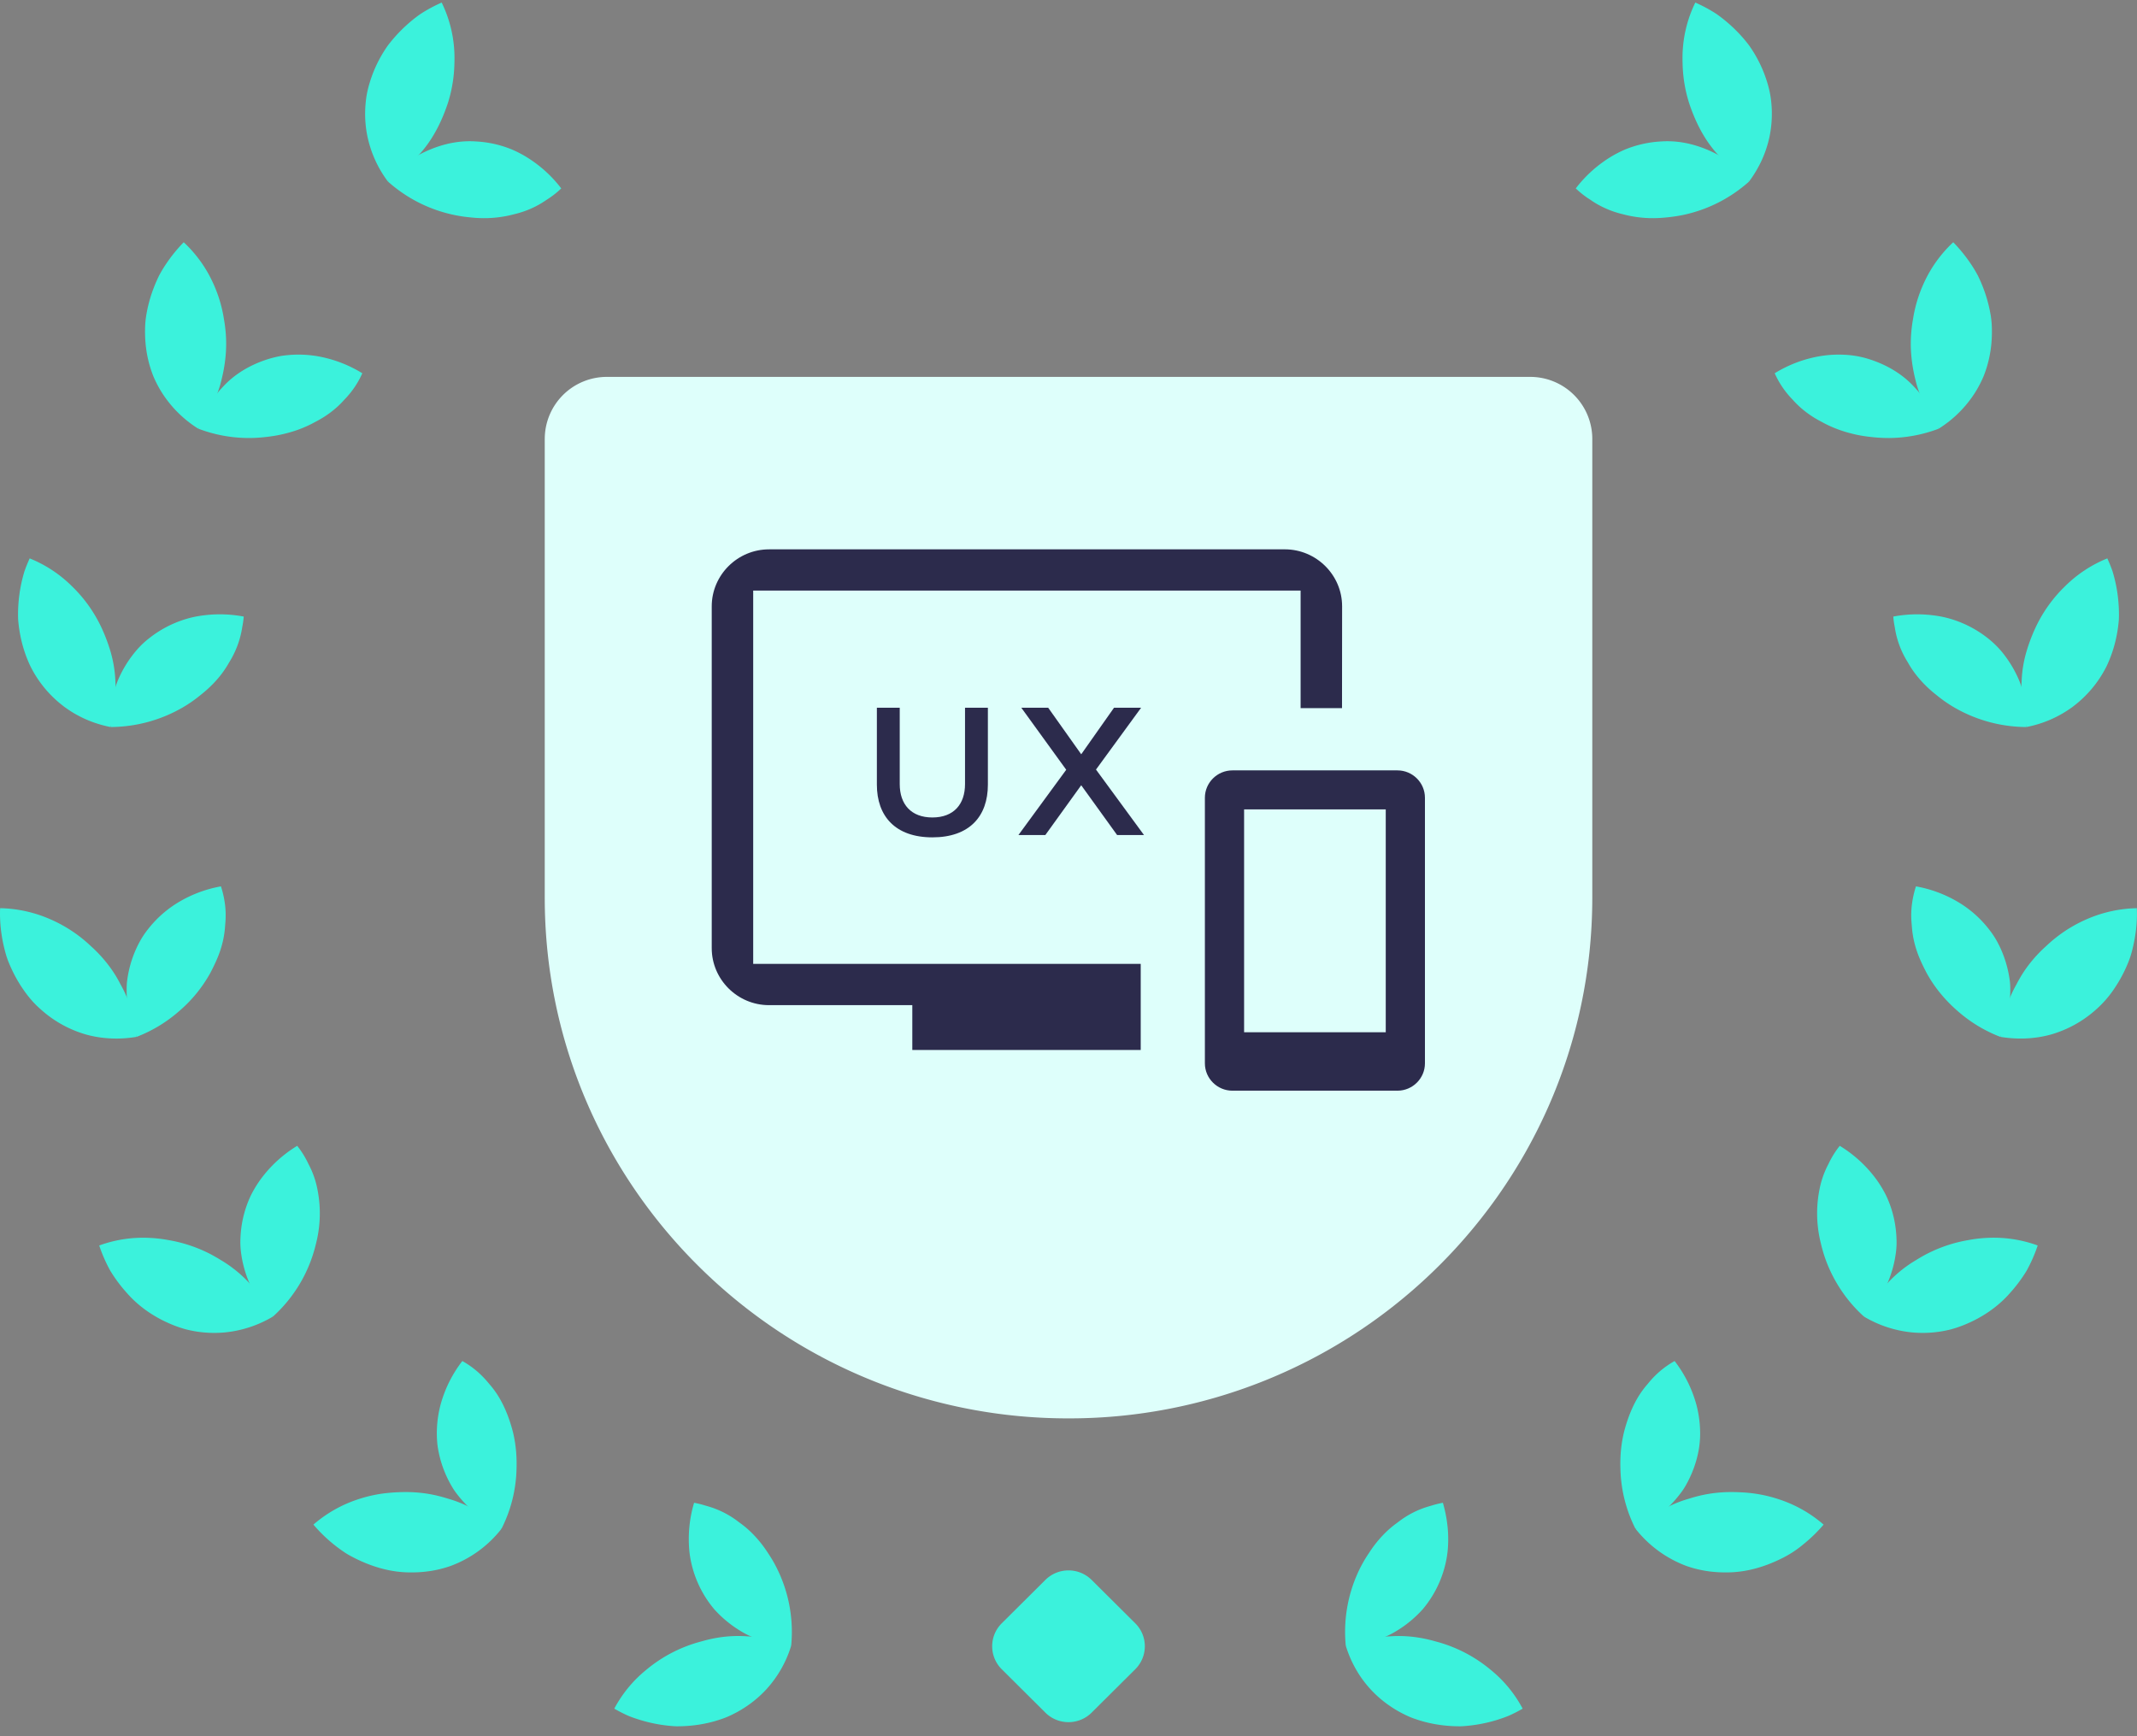
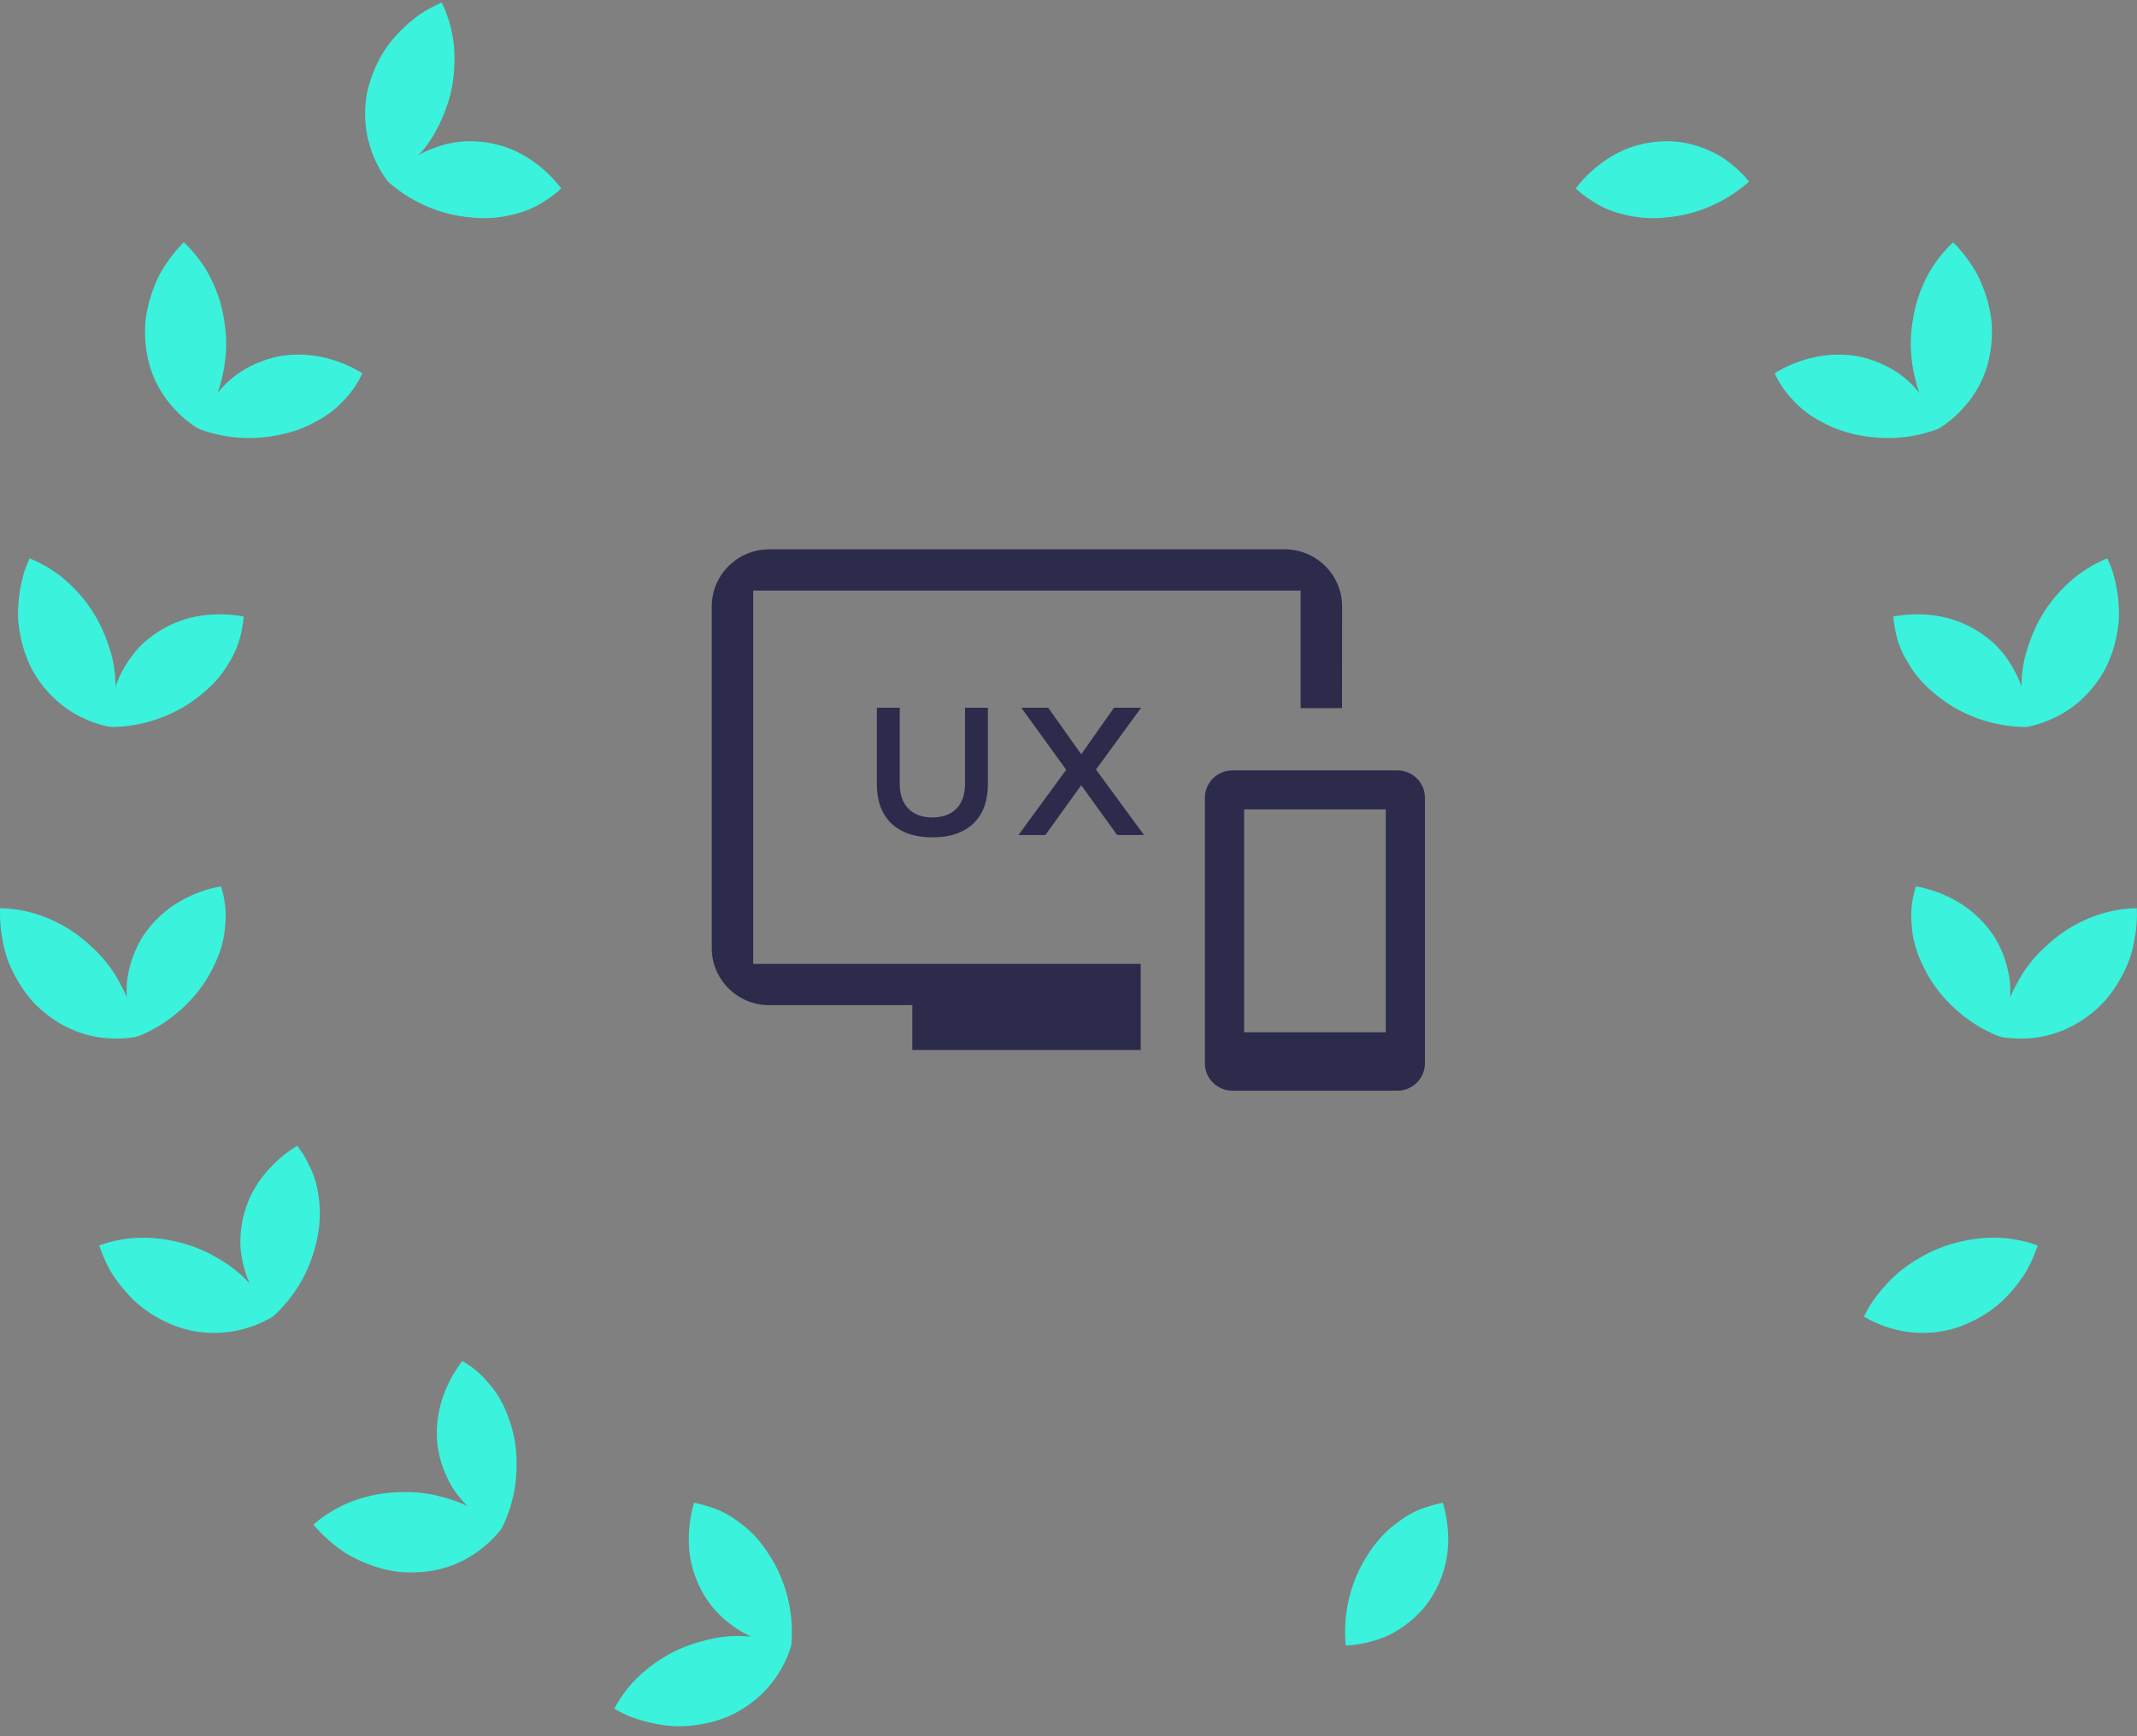
<svg xmlns="http://www.w3.org/2000/svg" fill="none" height="91" width="112">
  <rect width="100%" height="100%" fill="#808080" stroke="none" />
  <path d="M36.134 81.348a5.689 5.689 0 001.307 3.006 6.084 6.084 0 001.541 1.23 3.8 3.8 0 00.592.271c.202.076.409.141.618.197a5.87 5.87 0 001.275.194 7.481 7.481 0 00-.939-4.403 8.686 8.686 0 00-.294-.469 6.12 6.12 0 00-.858-1.054 5.3 5.3 0 00-.447-.39c-.041-.032-.084-.063-.126-.094a4.296 4.296 0 01-.107-.079 4.78 4.78 0 00-1.24-.69c-.13-.05-.263-.09-.397-.13a14.546 14.546 0 01-.137-.04 4.743 4.743 0 00-.545-.132 6.667 6.667 0 00-.243 2.583z" fill="#3BF2DC" />
  <path d="M35.475 90.48h.04l.126-.002.057-.001a7.37 7.37 0 00.736-.056c.489-.062.97-.174 1.435-.34.232-.079.458-.187.672-.298a6.12 6.12 0 00.61-.367c.387-.264.73-.564 1.03-.892a5.935 5.935 0 001.285-2.269 7.082 7.082 0 00-1.235-.37 6.381 6.381 0 00-.642-.092c-.149-.014-.3-.022-.45-.03a6.584 6.584 0 00-1.528.074 7.145 7.145 0 00-.832.189 7.437 7.437 0 00-2.918 1.502 6.603 6.603 0 00-1.666 2.027c.21.122.427.234.648.336.221.102.454.177.687.251a7.892 7.892 0 001.799.333c.048.003.097.005.146.005zm-12.56-14.874c.019.225.06.442.11.664a5.835 5.835 0 00.779 1.838 6.299 6.299 0 001.35 1.396l.13.095.137.086a6.223 6.223 0 00.863.441 7.298 7.298 0 00.787-3.13 7.781 7.781 0 00-.005-.657 6.931 6.931 0 00-.185-1.293c-.217-.83-.536-1.594-.993-2.204a4.938 4.938 0 00-.258-.319l-.102-.12a4.75 4.75 0 00-1.297-1.068 6.54 6.54 0 00-1.146 2.308 5.839 5.839 0 00-.17 1.963z" fill="#3BF2DC" />
  <path d="M22.828 78.372c-.44-.098-.9-.155-1.378-.167a9.472 9.472 0 00-1.399.077c-.453.063-.897.17-1.324.314a6.8 6.8 0 00-2.301 1.313 7.914 7.914 0 001.626 1.45c.201.136.422.248.64.357.883.428 1.834.704 2.842.698.5.004.978-.049 1.43-.15.226-.052.445-.115.658-.19a6.029 6.029 0 002.656-1.94 6.379 6.379 0 00-.76-.594l-.136-.087-.133-.09a6.347 6.347 0 00-1.776-.816l-.01-.003a8.355 8.355 0 00-.635-.172zm-9.809-15.423a5.657 5.657 0 00-.354 1.285 5.9 5.9 0 00-.063.678 4.05 4.05 0 00.022.667 5.964 5.964 0 00.539 1.874c.095.194.21.376.328.556.24.358.515.691.82.992a7.44 7.44 0 002.25-3.818l.018-.07a6.398 6.398 0 00-.006-3.06 4.725 4.725 0 00-.409-1.049 4.7 4.7 0 00-.588-.948 6.672 6.672 0 00-1.914 1.752 6.029 6.029 0 00-.512.843c-.046.097-.09.196-.131.297z" fill="#3BF2DC" />
  <path d="M11.13 65.784a7.524 7.524 0 00-2.314-.79 7.193 7.193 0 00-1.006-.114 6.724 6.724 0 00-2.61.399c.152.457.348.904.584 1.33.254.415.547.808.875 1.17.64.732 1.482 1.295 2.4 1.665.23.093.46.17.69.232a5.983 5.983 0 002.07.156 6.069 6.069 0 002.484-.826 6.31 6.31 0 00-.671-1.094 7.978 7.978 0 00-.416-.495 6.606 6.606 0 00-1.64-1.372 9.655 9.655 0 00-.447-.26zM7.726 48.742a4.5 4.5 0 00-.377.567 5.789 5.789 0 00-.654 1.88 6.167 6.167 0 00-.045.326 6.203 6.203 0 00.267 2.233c.073.202.156.4.25.594a7.384 7.384 0 002.224-1.348 7.225 7.225 0 001.643-2.02c.197-.38.381-.767.508-1.15a5.12 5.12 0 00.244-1.145l.015-.191c.01-.125.021-.251.024-.376.006-.188 0-.375-.016-.561a5.172 5.172 0 00-.229-1.094 6.571 6.571 0 00-2.408.946 5.839 5.839 0 00-1.446 1.34z" fill="#3BF2DC" />
  <path d="M0 47.87v.05a7.728 7.728 0 00.24 1.841c.06.235.126.469.222.694.185.454.413.89.683 1.296.272.407.575.787.955 1.12a6.026 6.026 0 002.426 1.356c.513.14 1.04.206 1.563.207h.01c.356 0 .71-.031 1.06-.09a6.241 6.241 0 00-.1-.633 6.318 6.318 0 00-.748-2.127 6.237 6.237 0 00-.517-.849 7.12 7.12 0 00-1.033-1.147 7.145 7.145 0 00-.965-.773 7.332 7.332 0 00-1.197-.65A6.876 6.876 0 00.007 47.6c-.004.09-.007.179-.007.269zm10.167-15.534a5.776 5.776 0 00-2.374 1.136c-.37.286-.663.617-.925.972-.26.355-.48.738-.655 1.136a3.803 3.803 0 00-.21.613 6.214 6.214 0 00-.135.631 5.79 5.79 0 00-.068 1.281 7.6 7.6 0 003.767-1.02 6.99 6.99 0 00.937-.651l.124-.1c.342-.28.64-.58.893-.893a5.241 5.241 0 00.493-.73 4.851 4.851 0 00.682-1.843 4.64 4.64 0 00.078-.552 6.746 6.746 0 00-2.607.02z" fill="#3BF2DC" />
  <path d="M5.823 34.25a9.31 9.31 0 00-.478-1.298 7.359 7.359 0 00-1.59-2.241 6.684 6.684 0 00-2.2-1.444c-.1.22-.192.445-.272.674A7.773 7.773 0 00.95 32.46a7.423 7.423 0 00.167 1.088c.11.477.271.942.484 1.385a5.974 5.974 0 001.792 2.129c.72.528 1.53.871 2.398 1.044a6.85 6.85 0 00.247-1.26 6.227 6.227 0 00.012-1.069 6.465 6.465 0 00-.228-1.526zm8.759-15.565a5.751 5.751 0 00-.652.176c-.865.29-1.65.764-2.235 1.401-.3.314-.566.659-.793 1.025a6.33 6.33 0 00-.507 1.182 7.436 7.436 0 003.537.435 7.362 7.362 0 001.607-.352 6.228 6.228 0 001.017-.456l.124-.066a5.29 5.29 0 00.966-.678c.143-.128.276-.262.4-.402a4.73 4.73 0 00.943-1.386 6.641 6.641 0 00-2.426-.906 5.972 5.972 0 00-1.316-.059c-.22.017-.45.04-.665.086z" fill="#3BF2DC" />
  <path d="M11.54 20.174c.233-.844.365-1.727.294-2.677a7.468 7.468 0 00-.097-.769 7.126 7.126 0 00-.567-1.886 6.723 6.723 0 00-1.541-2.145 7.927 7.927 0 00-.917 1.127 6.508 6.508 0 00-.376.624c-.107.22-.205.443-.291.671a7.284 7.284 0 00-.38 1.408 4.8 4.8 0 00-.062.733c-.005.247.004.494.026.741a6.131 6.131 0 00.409 1.72 5.902 5.902 0 00.478.905 6.086 6.086 0 001.868 1.839c.26-.343.482-.709.667-1.096.202-.378.366-.776.49-1.195zM26.264 7.637c-.42-.123-.863-.2-1.324-.224-.931-.062-1.797.15-2.594.51a4.518 4.518 0 00-1.1.686 6.341 6.341 0 00-.914.906 7.507 7.507 0 004.119 1.858c.215.024.439.048.659.056a6.085 6.085 0 001.83-.199l.011-.003c.194-.046.38-.101.562-.167.362-.13.7-.3 1.012-.505l.117-.079.117-.076a4.611 4.611 0 00.656-.525 6.7 6.7 0 00-1.947-1.72 6.152 6.152 0 00-.589-.298 5.545 5.545 0 00-.615-.22z" fill="#3BF2DC" />
  <path d="M23.148.134a7.913 7.913 0 00-.967.508l-.155.098-.148.107a7.854 7.854 0 00-1.552 1.54 6.769 6.769 0 00-.96 1.979 5.397 5.397 0 00-.163.705 6.249 6.249 0 00-.063.708c-.015.466.025.92.114 1.356a5.975 5.975 0 001.072 2.374 6.354 6.354 0 001.485-1.23l.121-.137c.104-.115.208-.23.304-.355.542-.679.946-1.505 1.24-2.392a7.35 7.35 0 00.339-2.053 7.2 7.2 0 00.005-.262v-.005a6.607 6.607 0 00-.672-2.941zm51.41 84.22a5.692 5.692 0 001.307-3.006c.094-.869 0-1.746-.244-2.583a4.738 4.738 0 00-.545.132l-.137.04c-.133.04-.267.08-.397.13a4.78 4.78 0 00-1.24.69l-.107.079a5.315 5.315 0 00-.574.485 6.114 6.114 0 00-.862 1.061 6.883 6.883 0 00-.586 1.036 7.484 7.484 0 00-.642 3.828 5.83 5.83 0 001.276-.195 6.4 6.4 0 00.618-.196 3.88 3.88 0 00.591-.27 6.08 6.08 0 001.541-1.23z" fill="#3BF2DC" />
-   <path d="M76.481 90.48h.041c.05 0 .098-.002.146-.005a7.893 7.893 0 001.8-.332c.232-.075.465-.15.686-.252.222-.102.438-.214.648-.336a6.603 6.603 0 00-1.666-2.027 7.438 7.438 0 00-2.918-1.502 7.15 7.15 0 00-.832-.188 6.583 6.583 0 00-1.528-.074c-.15.007-.301.015-.45.029-.216.02-.43.05-.642.092-.423.08-.834.214-1.235.37.26.841.684 1.61 1.285 2.269.3.328.643.628 1.03.892.193.132.396.254.61.367.214.111.44.22.672.298.464.166.946.278 1.435.34.244.031.49.05.736.056l.057.001.125.002zm12.04-12.947c.196-.398.35-.82.452-1.263a4.914 4.914 0 00.127-1.334 5.827 5.827 0 00-.188-1.293 6.54 6.54 0 00-1.146-2.308 4.772 4.772 0 00-1.399 1.189 4.706 4.706 0 00-.258.318c-.456.61-.776 1.373-.992 2.204a6.907 6.907 0 00-.186 1.293 7.781 7.781 0 00-.004.657 7.3 7.3 0 00.787 3.13 6.362 6.362 0 00.862-.44l.137-.087.13-.095a6.29 6.29 0 001.35-1.396c.124-.18.23-.377.328-.575z" fill="#3BF2DC" />
-   <path d="M91.262 78.218a9.465 9.465 0 00-.711-.013 7.13 7.13 0 00-1.379.167 8.28 8.28 0 00-.632.172l-.013.004a6.35 6.35 0 00-1.776.815l-.133.09-.135.087a6.437 6.437 0 00-.76.594 6.114 6.114 0 002.655 1.94 5.7 5.7 0 00.659.19c.451.102.93.154 1.429.15 1.009.006 1.96-.27 2.842-.698a5.61 5.61 0 001.227-.792 7.916 7.916 0 001.04-1.015 6.8 6.8 0 00-2.302-1.313 7.266 7.266 0 00-2.011-.378zm8.133-13.306a5.856 5.856 0 00-.064-.678 5.647 5.647 0 00-.485-1.583 6.072 6.072 0 00-.512-.843 6.674 6.674 0 00-1.913-1.752c-.234.293-.431.61-.589.948a4.725 4.725 0 00-.408 1.05 6.398 6.398 0 00-.006 3.059l.016.064a7.291 7.291 0 00.653 1.76c.405.77.947 1.478 1.599 2.064.305-.3.58-.634.82-.992.118-.18.233-.362.328-.556a5.97 5.97 0 00.539-1.874 4.06 4.06 0 00.022-.667z" fill="#3BF2DC" />
  <path d="M102.838 65.058a7.524 7.524 0 00-1.973.726 9.73 9.73 0 00-.446.262l-.142.086a6.617 6.617 0 00-1.498 1.285 8.048 8.048 0 00-.416.495c-.26.34-.485.707-.672 1.094a6.069 6.069 0 002.485.826 5.982 5.982 0 002.071-.156c.229-.062.459-.14.689-.232.918-.37 1.759-.933 2.4-1.665a7.85 7.85 0 00.875-1.17c.235-.426.432-.873.585-1.33a6.729 6.729 0 00-2.611-.4 7.172 7.172 0 00-1.006.114c-.114.02-.228.041-.341.065zm2.318-14.513a5.756 5.756 0 00-.509-1.236 4.519 4.519 0 00-.378-.567 5.8 5.8 0 00-1.445-1.34 6.571 6.571 0 00-2.409-.945 5.216 5.216 0 00-.228 1.094c-.017.186-.023.373-.017.561.003.125.014.251.024.377l.016.19a5.1 5.1 0 00.244 1.144c.126.384.311.771.508 1.15.41.761.976 1.445 1.642 2.021a7.392 7.392 0 002.225 1.348c.093-.194.177-.392.25-.594a6.153 6.153 0 00.267-2.233 5.976 5.976 0 00-.19-.97z" fill="#3BF2DC" />
  <path d="M107.237 49.588l-.115.105a7.148 7.148 0 00-.918 1.042 6.721 6.721 0 00-.516.85 6.317 6.317 0 00-.749 2.127c-.044.208-.077.42-.099.632.863.145 1.766.12 2.633-.117a6.028 6.028 0 002.426-1.356 5.6 5.6 0 00.954-1.12c.27-.407.499-.842.683-1.296a4.78 4.78 0 00.223-.694 7.85 7.85 0 00.145-.714 7.24 7.24 0 00.087-1.446 6.878 6.878 0 00-2.592.563 7.31 7.31 0 00-1.752 1.063c-.142.114-.273.235-.41.36zm-2.104-15.144a4.802 4.802 0 00-.925-.972 5.775 5.775 0 00-2.374-1.136 6.744 6.744 0 00-2.607-.02c.015.186.04.37.078.552a4.722 4.722 0 00.682 1.843 4.932 4.932 0 00.493.73 6.173 6.173 0 001.016.992 6.906 6.906 0 00.938.653 7.6 7.6 0 003.767 1.02 6.187 6.187 0 00-.203-1.913 3.69 3.69 0 00-.21-.612 6.082 6.082 0 00-.655-1.137z" fill="#3BF2DC" />
  <path d="M108.246 30.711a7.35 7.35 0 00-1.59 2.24 9.163 9.163 0 00-.478 1.3c-.119.435-.191.87-.217 1.302l-.011.222a6.272 6.272 0 00.012 1.07c.039.428.13.847.247 1.26a6 6 0 002.398-1.043 6.025 6.025 0 001.793-2.13 6.75 6.75 0 00.483-1.385 7.072 7.072 0 00.167-1.088 7.758 7.758 0 00-.333-2.518 7.708 7.708 0 00-.272-.674 6.685 6.685 0 00-2.199 1.444zm-7.939-10.449c-.586-.637-1.37-1.11-2.236-1.401a4.947 4.947 0 00-1.318-.262 5.972 5.972 0 00-1.315.06 6.64 6.64 0 00-2.426.905 4.738 4.738 0 00.943 1.386c.124.14.258.274.4.402a5.264 5.264 0 001.09.744 6.228 6.228 0 001.018.456 7.068 7.068 0 001.606.352 7.787 7.787 0 00.973.053 7.44 7.44 0 002.565-.488 6.34 6.34 0 00-.508-1.182 6.255 6.255 0 00-.792-1.025z" fill="#3BF2DC" />
  <path d="M100.249 16.794a7.435 7.435 0 00-.085.703c-.072.95.061 1.833.293 2.677.123.419.288.817.49 1.195.184.387.407.753.666 1.096a6.094 6.094 0 001.869-1.84 5.977 5.977 0 00.478-.905 6.105 6.105 0 00.409-1.719 7.06 7.06 0 00.026-.741 4.924 4.924 0 00-.062-.733 7.522 7.522 0 00-.672-2.08 6.574 6.574 0 00-.375-.623 7.962 7.962 0 00-.917-1.127 6.707 6.707 0 00-1.541 2.145 7.11 7.11 0 00-.568 1.89l-.011.062zM89.655 7.923c-.797-.36-1.663-.572-2.594-.51a5.79 5.79 0 00-1.94.444c-.202.09-.398.189-.588.298a6.694 6.694 0 00-1.947 1.72 4.736 4.736 0 00.655.525l.118.076.116.08a4.996 4.996 0 001.574.671l.012.003a6.08 6.08 0 001.83.199 8.802 8.802 0 001.3-.158 7.512 7.512 0 003.478-1.756A6.346 6.346 0 0090.23 8.23a4.523 4.523 0 00-.576-.306z" fill="#3BF2DC" />
-   <path d="M88.851.134a6.605 6.605 0 00-.671 2.932v.023c0 .084.001.169.005.253a7.357 7.357 0 00.339 2.052c.293.888.697 1.714 1.24 2.393.095.124.199.24.303.355l.121.136a6.313 6.313 0 001.485 1.23c.52-.7.895-1.5 1.073-2.373.088-.436.128-.89.114-1.356a6.225 6.225 0 00-.064-.708 5.413 5.413 0 00-.162-.706 6.763 6.763 0 00-.96-1.979 7.507 7.507 0 00-.467-.56A7.874 7.874 0 0090.12.847L89.973.74 89.82.642a7.864 7.864 0 00-.968-.508zm-31.639 89.63l2.286-2.273c.67-.666.67-1.745 0-2.41l-2.286-2.273a1.721 1.721 0 00-2.424 0l-2.286 2.273a1.697 1.697 0 000 2.41l2.286 2.273c.67.665 1.755.665 2.424 0z" fill="#3BF2DC" />
-   <path d="M28.55 22.997v24.05c0 7.72 3.225 14.69 8.407 19.654a27.44 27.44 0 0019.045 7.64 27.44 27.44 0 0018.935-7.534c5.246-4.971 8.515-11.986 8.515-19.76v-24.05a3.253 3.253 0 00-3.262-3.243H31.813a3.253 3.253 0 00-3.262 3.243z" fill="#DEFFFB" />
  <path d="M67.336 28.792c1.652 0 3.004 1.344 3.004 2.986l-.005 5.336h-2.17v-6.16h-28.69v19.567h20.31v4.512H47.814v-2.35h-7.509c-1.652 0-3.003-1.344-3.003-2.987V31.78c0-1.643 1.351-2.987 3.003-2.987h27.032z" fill="#2C2B4C" />
  <path clip-rule="evenodd" d="M74.681 41.812c0-.789-.648-1.434-1.441-1.434h-8.65c-.793 0-1.442.645-1.442 1.434v13.92c0 .79.65 1.434 1.442 1.434h8.65c.793 0 1.441-.645 1.441-1.433V41.812zm-2.054 12.29h-7.424v-11.68h7.424v11.682z" fill="#2C2B4C" fill-rule="evenodd" />
  <path d="M45.957 37.093v4.033c0 1.65.966 2.762 2.909 2.762 1.953 0 2.909-1.111 2.909-2.762v-4.033h-1.198v4.003c0 1.06-.594 1.75-1.711 1.75s-1.711-.69-1.711-1.75v-4.003h-1.198zm10.709 4.063l1.883 2.612h1.409l-2.517-3.433 2.366-3.242h-1.42l-1.72 2.441-1.732-2.441h-1.409l2.355 3.252-2.506 3.423h1.41l1.882-2.612z" fill="#2C2B4C" />
</svg>